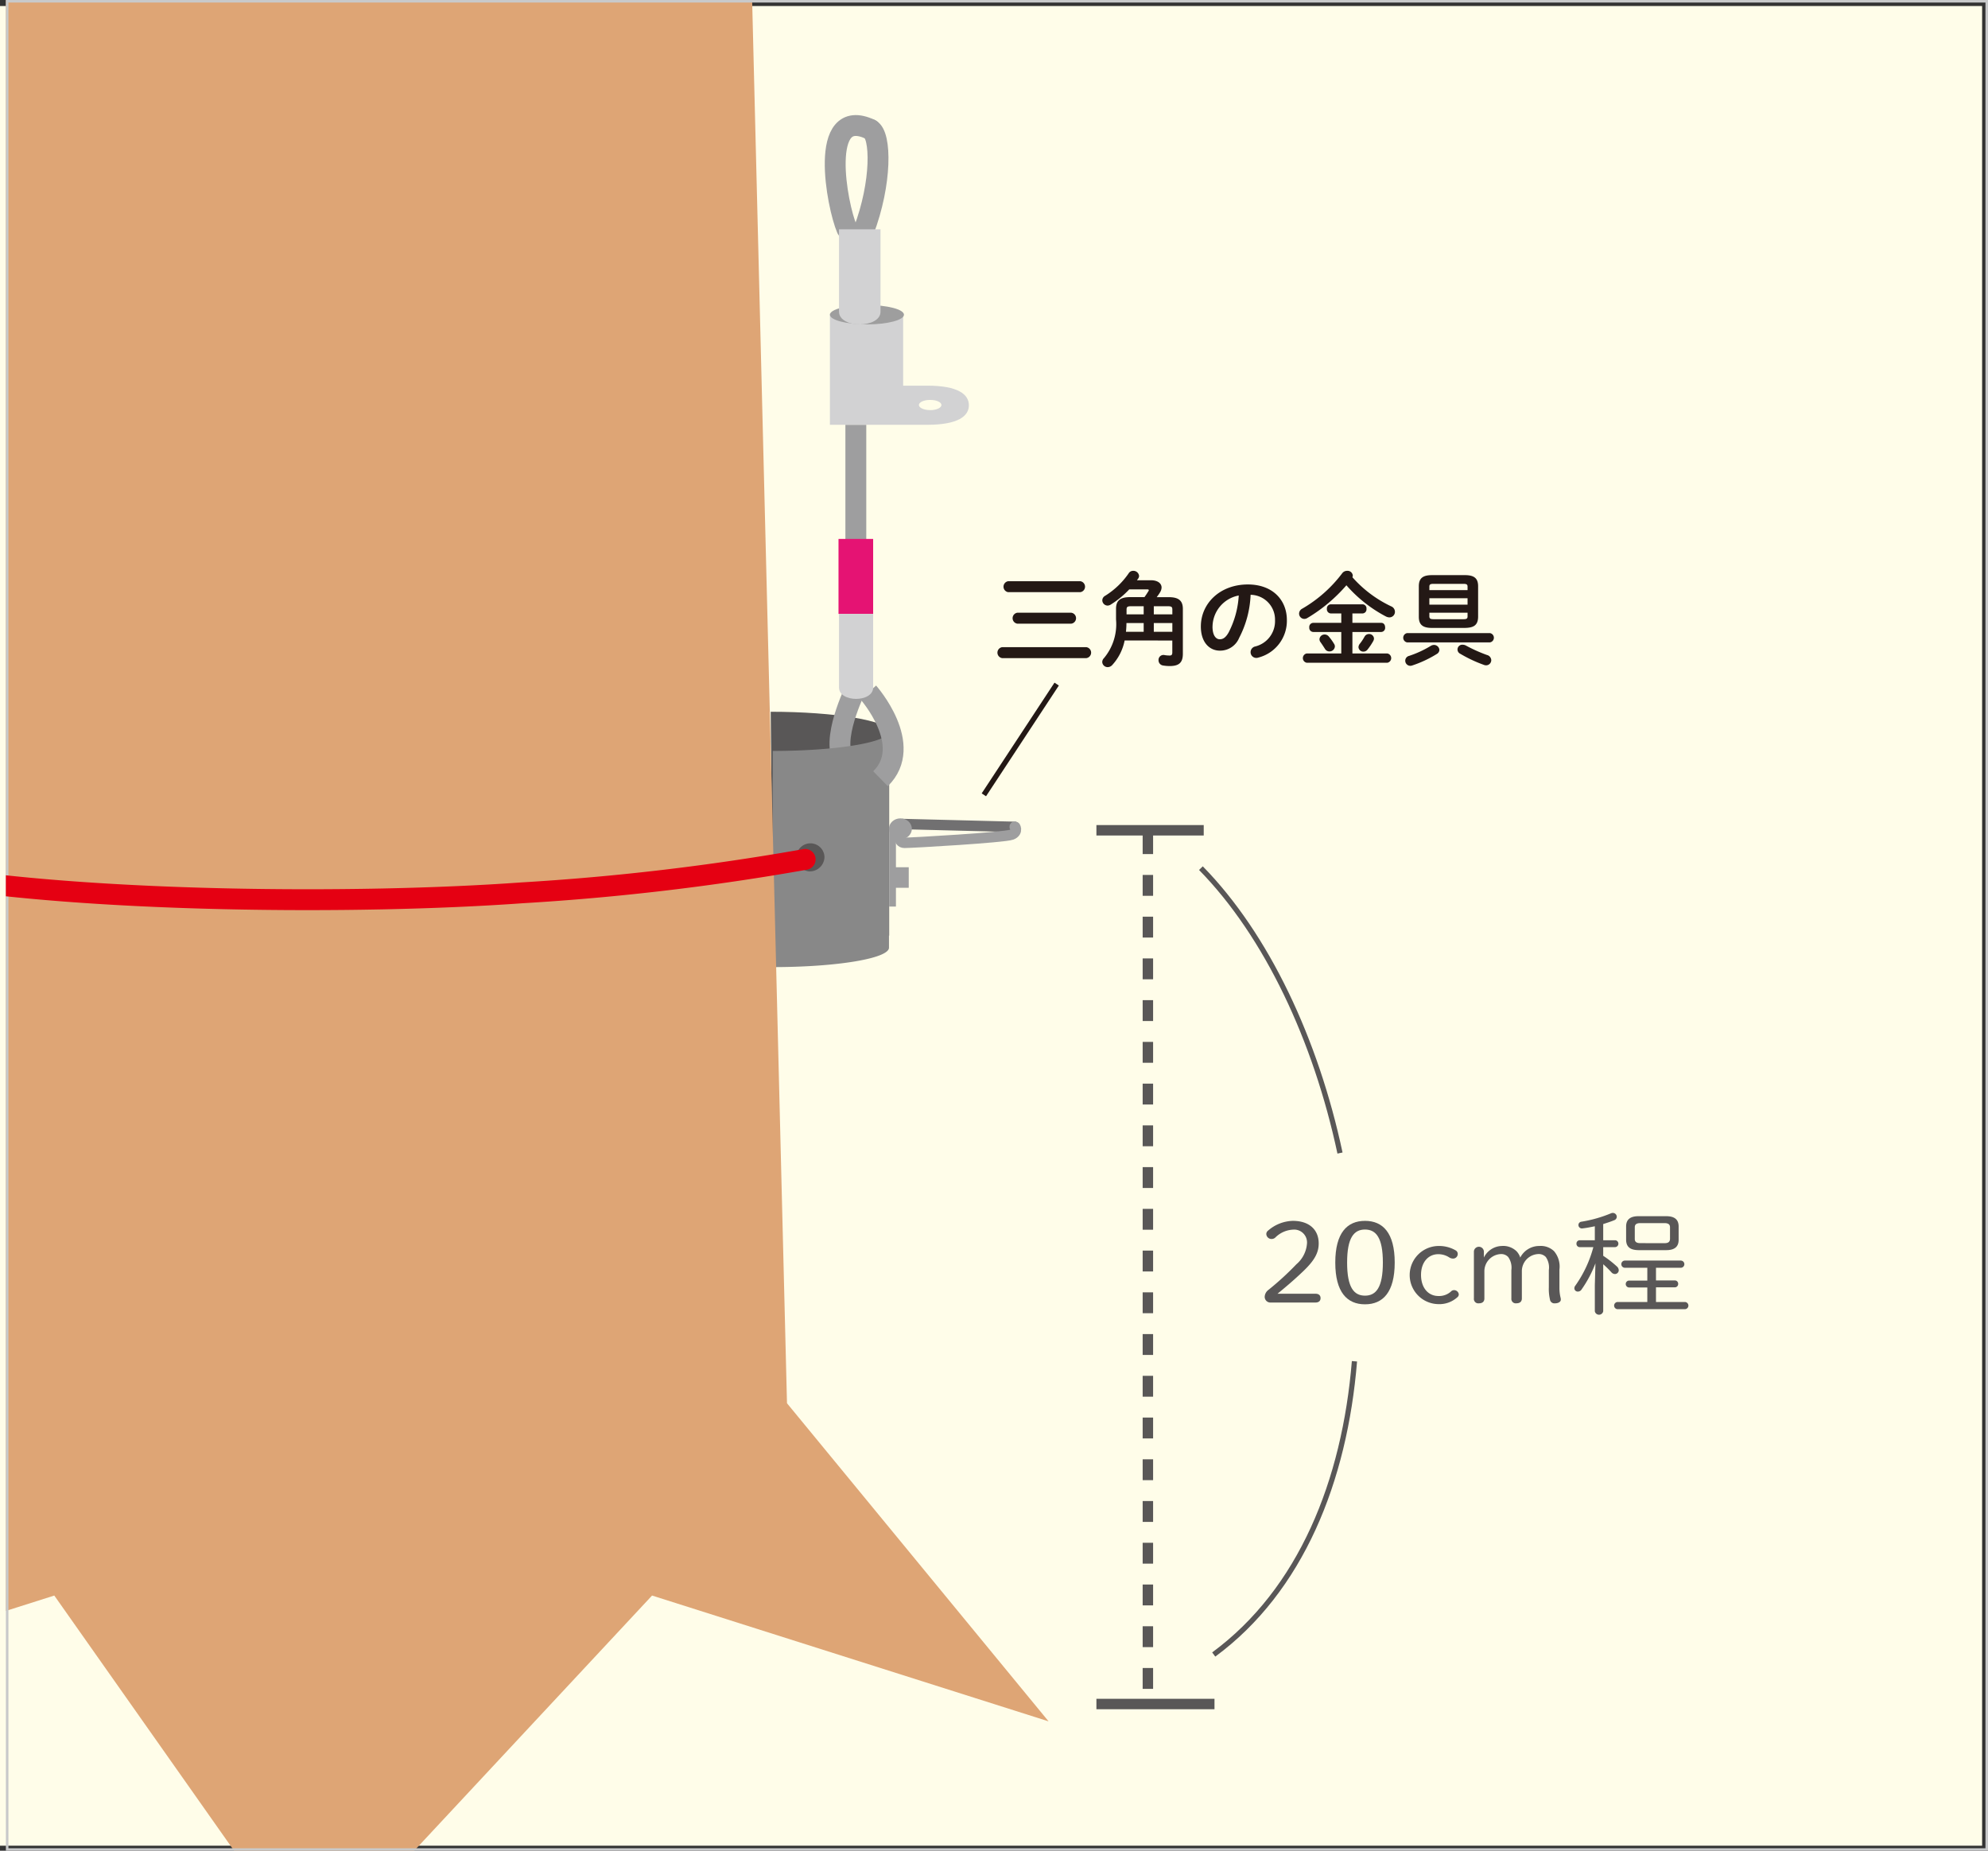
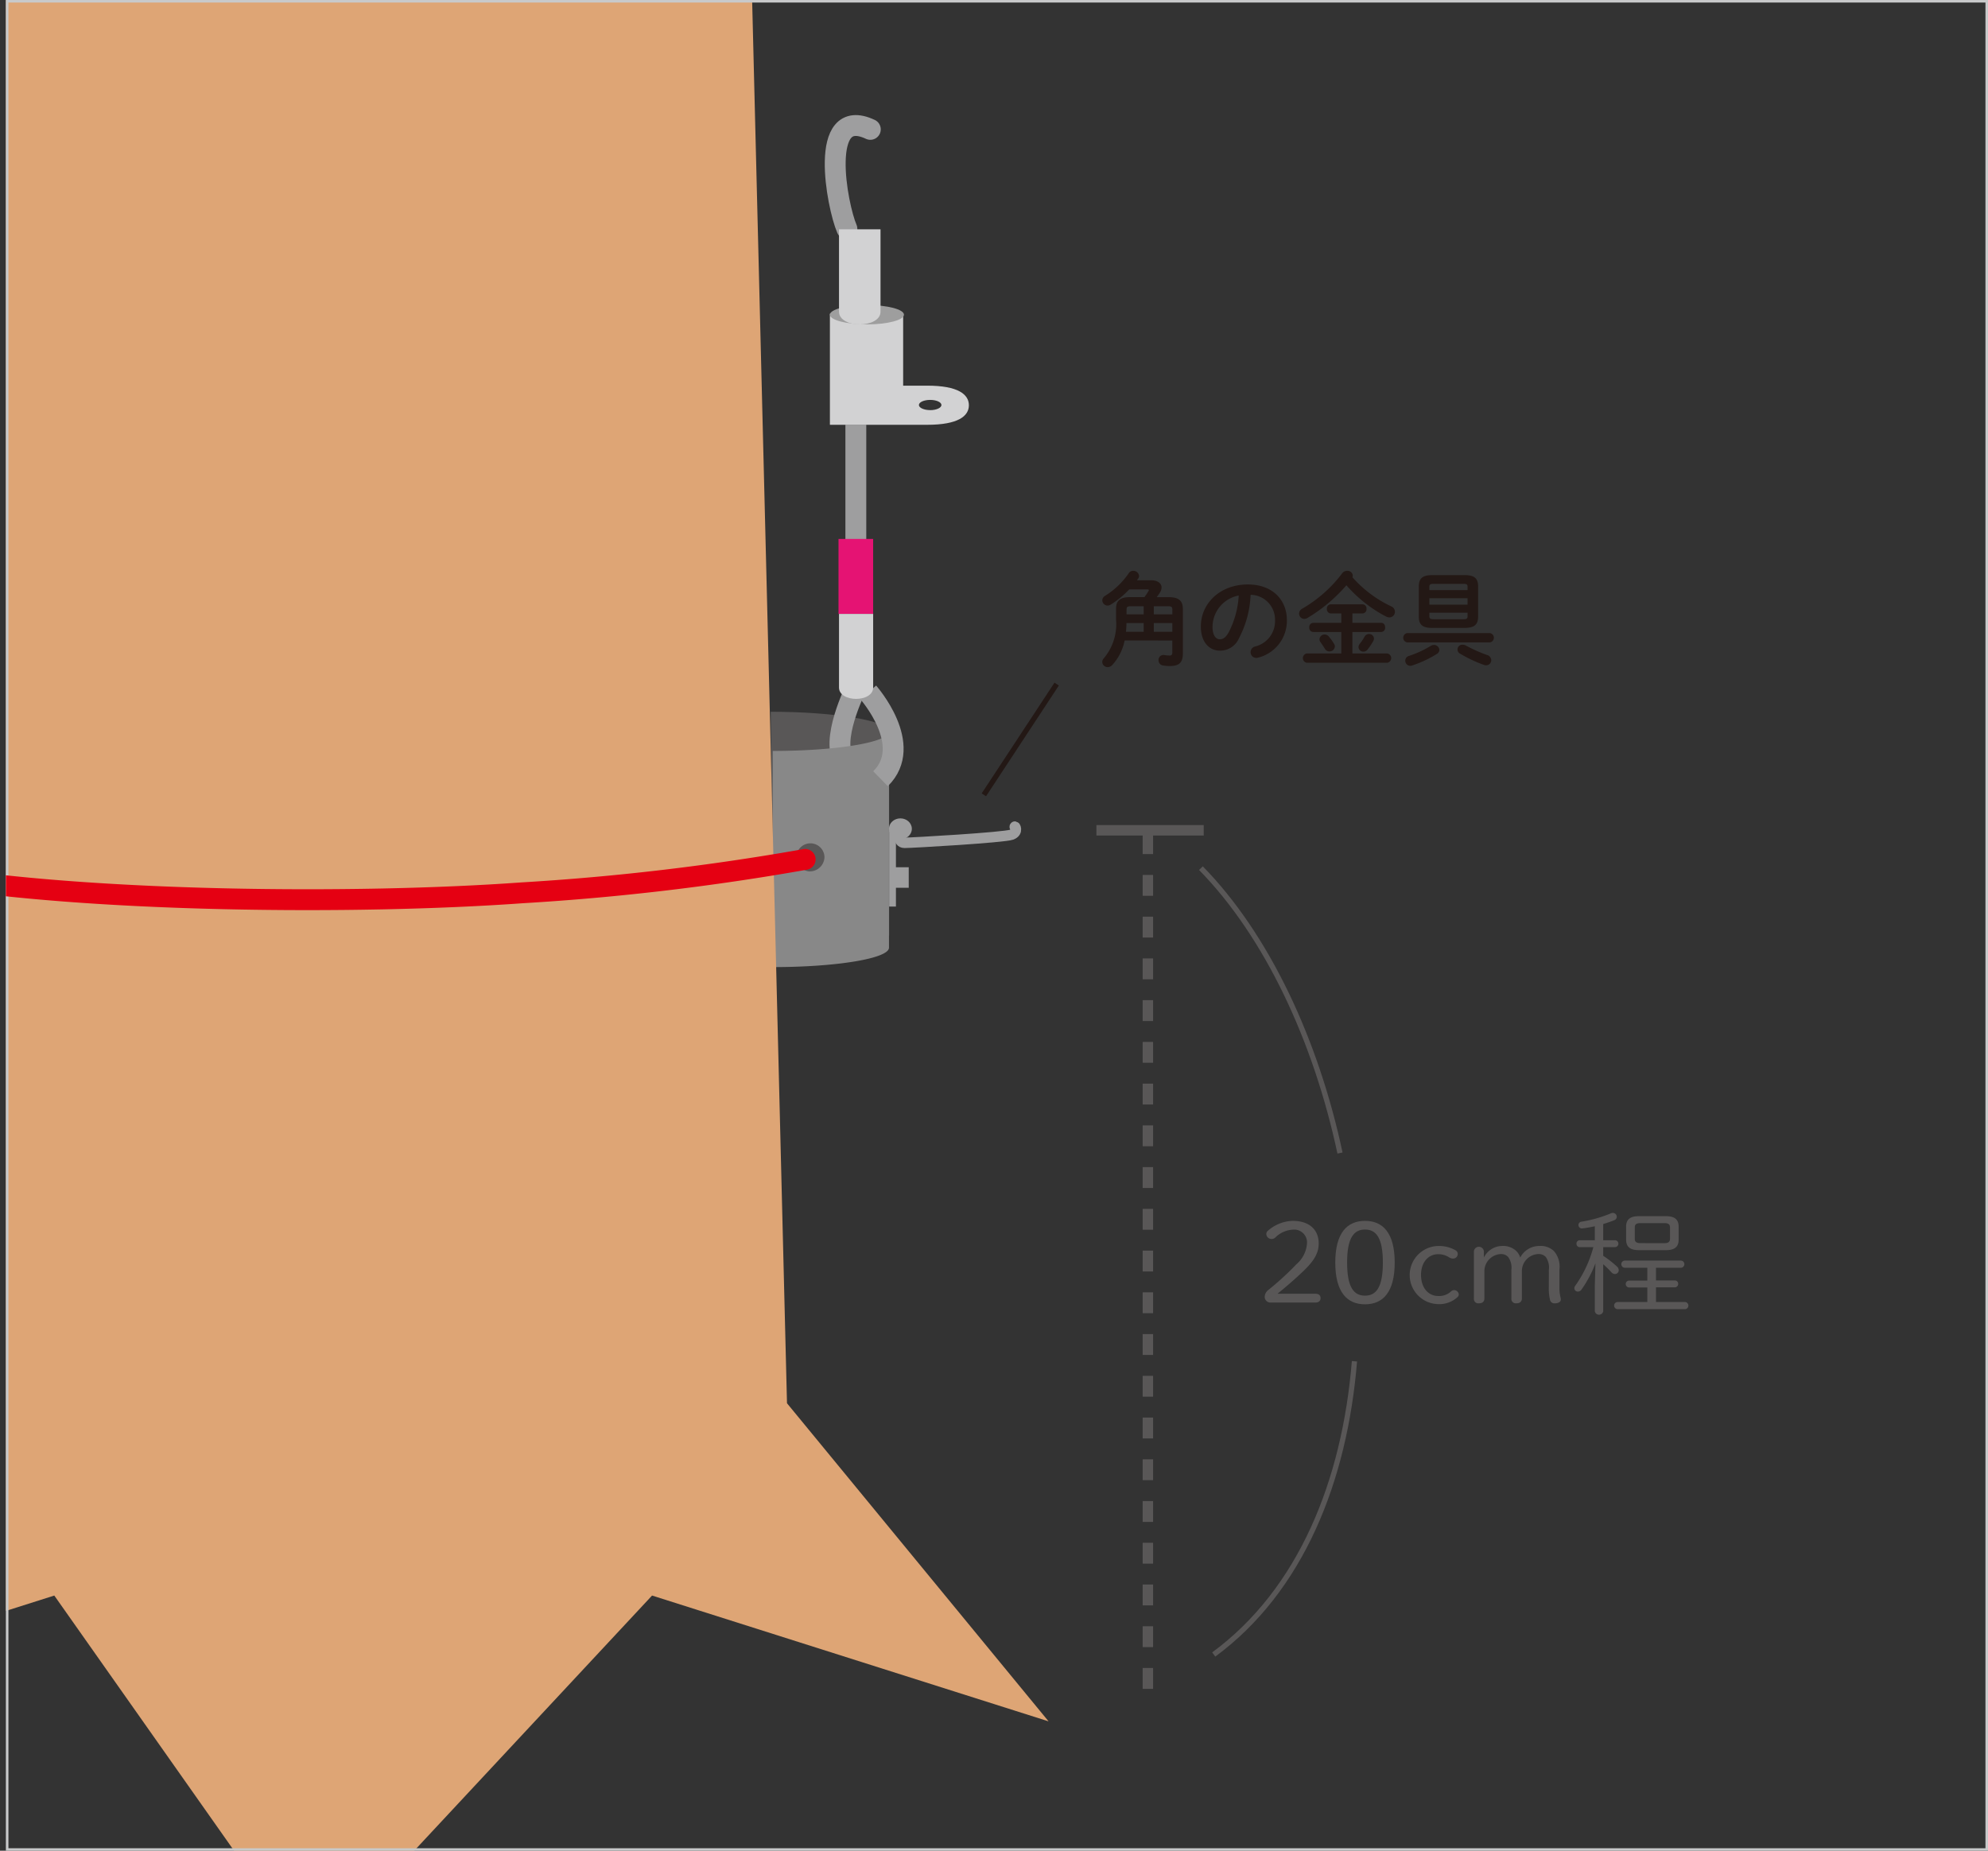
<svg xmlns="http://www.w3.org/2000/svg" width="230.683" height="214.784" viewBox="0 0 230.683 214.784">
  <rect x="0" y="0" width="230.683" height="214.784" fill="#333333" stroke="none" />
  <defs>
    <clipPath id="clip-path">
      <rect id="SVGID" width="230" height="214.784" transform="translate(444.183 470.802)" fill="none" />
    </clipPath>
  </defs>
  <g id="グループ_266" data-name="グループ 266" transform="translate(-796 -817)">
    <g id="グループ_265" data-name="グループ 265" transform="translate(352.5 346.198)">
-       <rect id="長方形_81" data-name="長方形 81" width="230" height="213.5" transform="translate(443.5 471.5)" fill="#fffde9" />
      <g id="グループ_264" data-name="グループ 264">
        <g id="グループ_263" data-name="グループ 263">
          <g id="グループ_262" data-name="グループ 262" clip-path="url(#clip-path)">
            <path id="パス_1418" data-name="パス 1418" d="M433.786,572.055a1.214,1.214,0,0,1-.768,1.35,1.252,1.252,0,0,1-1.515-.545.972.972,0,0,1,.7-1.3.616.616,0,0,1,.121.883,1.355,1.355,0,0,1-.924.456,1.075,1.075,0,0,1-.993-.288c-.207-.276.028-.765.387-.7a.483.483,0,0,1,.262.713.969.969,0,0,1-.988.459.894.894,0,0,1-.748-.747.684.684,0,0,1-.565-.091l-5.242-2.59" fill="none" stroke="#e50012" stroke-linecap="round" stroke-miterlimit="10" stroke-width="2.422" />
            <path id="パス_1419" data-name="パス 1419" d="M424.054,575.338l5.705-2.9" fill="none" stroke="#e50012" stroke-linecap="round" stroke-miterlimit="10" stroke-width="2.422" />
-             <line id="線_147" data-name="線 147" x2="12.971" y2="0.329" transform="translate(548.273 566.432)" fill="none" stroke="#717071" stroke-linecap="round" stroke-linejoin="round" stroke-width="1.211" />
            <path id="パス_1420" data-name="パス 1420" d="M533.184,579.257l-.253-25.854c7.451,0,13.745,1.051,13.745,2.295V579.38Z" fill="#595757" />
            <path id="パス_1421" data-name="パス 1421" d="M542.809,550.69s-3.114,6.277-1.254,8.46" fill="none" stroke="#9e9e9f" stroke-linejoin="round" stroke-width="2.422" />
            <path id="パス_1422" data-name="パス 1422" d="M533.164,557.95v25.086c7.452,0,13.492-1.008,13.492-2.252V555.7C546.656,556.942,540.616,557.95,533.164,557.95Zm4.226,13.977a1.631,1.631,0,1,1,1.78-1.624A1.706,1.706,0,0,1,537.39,571.927Z" fill="#888" />
            <ellipse id="楕円形_132" data-name="楕円形 132" cx="1.329" cy="1.213" rx="1.329" ry="1.213" transform="translate(546.651 565.775)" fill="#9e9e9f" />
            <rect id="長方形_82" data-name="長方形 82" width="0.786" height="8.839" transform="translate(546.676 567.171)" fill="#9e9e9f" />
            <rect id="長方形_83" data-name="長方形 83" width="1.576" height="2.384" transform="translate(547.372 571.447)" fill="#9e9e9f" />
            <path id="パス_1423" data-name="パス 1423" d="M547.957,567.213s-.4,1.4.5,1.4,11.574-.617,12.43-.945.361-1.11.361-.905" fill="none" stroke="#9e9e9f" stroke-linecap="round" stroke-linejoin="round" stroke-width="1.211" />
            <path id="パス_1424" data-name="パス 1424" d="M534.821,633.652,530.676,466.8H438.288l-4.146,166.848-54.651,44.629L449.8,655.968l29.859,42.388,39.505-42.388,46.009,14.6Z" fill="#dea575" />
            <rect id="長方形_84" data-name="長方形 84" width="230" height="214.784" transform="translate(444.183 470.802)" fill="none" stroke="#c8c9ca" stroke-miterlimit="10" stroke-width="0.59" />
            <line id="線_148" data-name="線 148" y2="21.954" transform="translate(542.809 520.093)" fill="none" stroke="#9e9e9f" stroke-linejoin="round" stroke-width="2.422" />
            <path id="パス_1425" data-name="パス 1425" d="M551.092,515.558H548.3V507.2h-8.5v12.9h11.288c3.6,0,4.839-1.015,4.839-2.268S554.689,515.558,551.092,515.558Zm.343,2.837c-.722,0-1.307-.265-1.307-.592s.585-.592,1.307-.592,1.308.265,1.308.592S552.158,518.4,551.435,518.4Z" fill="#d2d2d3" />
            <ellipse id="楕円形_133" data-name="楕円形 133" cx="4.295" cy="1.123" rx="4.295" ry="1.123" transform="translate(539.804 506.203)" fill="#9e9e9e" />
            <path id="パス_1426" data-name="パス 1426" d="M541.772,497.354c-1.147-2.632-3.369-14.407,2.718-11.539" fill="none" stroke="#9e9e9f" stroke-linecap="round" stroke-linejoin="round" stroke-width="2.422" />
-             <path id="パス_1427" data-name="パス 1427" d="M544.49,485.815c1.265.638,1.345,6.2-.778,11.794" fill="none" stroke="#9e9e9f" stroke-linecap="round" stroke-linejoin="round" stroke-width="2.422" />
            <path id="パス_1428" data-name="パス 1428" d="M545.673,506.968c0,1.974-4.817,1.974-4.817,0v-9.557h4.817Z" fill="#d2d2d3" />
            <path id="パス_1429" data-name="パス 1429" d="M544.255,551.165s5.408,6.105,1.418,10.009" fill="none" stroke="#9e9e9f" stroke-linejoin="round" stroke-width="2.422" />
            <path id="パス_1430" data-name="パス 1430" d="M536.928,570.538a284.865,284.865,0,0,1-32.9,3.881c-19.09,1.376-50.221,1.13-69.05-2.056" fill="none" stroke="#e50012" stroke-linecap="round" stroke-miterlimit="10" stroke-width="2.422" />
            <rect id="長方形_85" data-name="長方形 85" width="4.019" height="8.7" transform="translate(540.799 533.347)" fill="#e51373" style="mix-blend-mode: multiply;isolation: isolate" />
            <path id="パス_1431" data-name="パス 1431" d="M544.819,550.586c0,1.764-3.963,1.764-3.963,0v-8.539h3.963Z" fill="#d2d2d3" />
            <line id="線_149" data-name="線 149" x2="12.452" transform="translate(570.725 567.158)" fill="none" stroke="#595757" stroke-miterlimit="10" stroke-width="1.211" />
-             <line id="線_150" data-name="線 150" x2="13.702" transform="translate(570.725 668.556)" fill="none" stroke="#595757" stroke-miterlimit="10" stroke-width="1.211" />
            <line id="線_151" data-name="線 151" y2="100.384" transform="translate(576.697 567.496)" fill="none" stroke="#595757" stroke-miterlimit="10" stroke-width="1.211" stroke-dasharray="2.422 2.422" />
            <g id="グループ_259" data-name="グループ 259">
              <path id="パス_1432" data-name="パス 1432" d="M596.147,620.943c.357,0,.587.169.587.509s-.23.51-.587.51h-5.294a.66.66,0,0,1-.6-.68,1.059,1.059,0,0,1,.429-.783,33.548,33.548,0,0,0,3.248-2.975,3.511,3.511,0,0,0,1.23-2.414,1.491,1.491,0,0,0-1.63-1.606,3.122,3.122,0,0,0-2.018.888.621.621,0,0,1-.443.195.6.6,0,0,1-.63-.587.5.5,0,0,1,.2-.379,4.538,4.538,0,0,1,2.875-1.136c1.9,0,3.005,1.019,3.005,2.625,0,1.082-.5,1.97-1.745,3.171-1.145,1.1-2.161,1.944-3.034,2.662Z" fill="#595757" />
              <path id="パス_1433" data-name="パス 1433" d="M605.339,617.327c0,3.446-1.374,4.843-3.448,4.843s-3.448-1.4-3.448-4.843,1.373-4.842,3.448-4.842S605.339,613.883,605.339,617.327Zm-5.523,0c0,2.885.787,3.838,2.075,3.838s2.074-.953,2.074-3.838-.787-3.836-2.074-3.836S599.816,614.444,599.816,617.327Z" fill="#595757" />
              <path id="パス_1434" data-name="パス 1434" d="M612.61,621.348a3.1,3.1,0,0,1-2.217.8,3.374,3.374,0,0,1,0-6.747,3.841,3.841,0,0,1,2.017.508.475.475,0,0,1,.243.444.538.538,0,0,1-.529.509.829.829,0,0,1-.473-.144,2.312,2.312,0,0,0-1.258-.365c-1.145,0-2,.926-2,2.4,0,1.513.844,2.453,2.018,2.453a2.046,2.046,0,0,0,1.431-.5.526.526,0,0,1,.357-.182.558.558,0,0,1,.572.456A.42.42,0,0,1,612.61,621.348Z" fill="#595757" />
              <path id="パス_1435" data-name="パス 1435" d="M623.226,618.189a2.13,2.13,0,0,0-.357-1.513,1.115,1.115,0,0,0-.859-.34,1.989,1.989,0,0,0-1.917,2.023v3.132c0,.366-.229.561-.63.561a.513.513,0,0,1-.587-.561v-3.3a2.119,2.119,0,0,0-.371-1.513,1.1,1.1,0,0,0-.845-.34,2,2,0,0,0-1.916,2.049v3.106c0,.366-.229.561-.63.561a.512.512,0,0,1-.586-.561v-5.456a.58.58,0,0,1,1.158,0v.706a2.387,2.387,0,0,1,2.089-1.344,2.229,2.229,0,0,1,1.688.6,1.9,1.9,0,0,1,.444.745,2.472,2.472,0,0,1,2.218-1.344,2.222,2.222,0,0,1,1.7.6,2.756,2.756,0,0,1,.629,2.128v2.063a4.829,4.829,0,0,0,.144,1.265.8.8,0,0,1,.014.183c0,.222-.258.417-.687.417a.515.515,0,0,1-.572-.444,5.562,5.562,0,0,1-.129-1.421Z" fill="#595757" />
              <path id="パス_1436" data-name="パス 1436" d="M628.56,613.113c-.486.1-.987.2-1.431.247a.4.4,0,0,1-.471-.4.386.386,0,0,1,.357-.379,15.143,15.143,0,0,0,3.434-.978.587.587,0,0,1,.2-.04.456.456,0,0,1,.458.457.434.434,0,0,1-.3.391c-.373.157-.816.3-1.274.444v1.88h1.345a.392.392,0,0,1,.415.4.4.4,0,0,1-.415.4h-1.345v1.005a12.364,12.364,0,0,1,1.574,1.227.609.609,0,0,1,.229.458.441.441,0,0,1-.444.43.554.554,0,0,1-.414-.208,11.062,11.062,0,0,0-.945-.927v5.455a.495.495,0,0,1-.973,0v-3.041l.072-2.519a13.8,13.8,0,0,1-1.617,3.042.5.5,0,0,1-.415.234.39.39,0,0,1-.415-.378A.5.5,0,0,1,626.3,620a13.87,13.87,0,0,0,2.089-4.464h-1.56a.386.386,0,0,1-.4-.4.38.38,0,0,1,.4-.4h1.731ZM639,621.9a.418.418,0,0,1,0,.836h-7.783a.418.418,0,0,1,0-.836h3.434v-1.683h-2.089a.4.4,0,0,1-.414-.4.392.392,0,0,1,.414-.4h2.089v-1.488h-2.6a.417.417,0,0,1,0-.835h6.481a.417.417,0,0,1,0,.835h-2.875V619.4h2.16a.385.385,0,0,1,.415.4.391.391,0,0,1-.415.4h-2.16V621.9Zm-5.365-6.016c-.915-.013-1.431-.326-1.445-1.2v-1.541c0-.8.458-1.2,1.445-1.2h3.205c.987,0,1.445.4,1.445,1.2v1.541c0,.795-.458,1.2-1.445,1.2Zm3.005-.809c.371,0,.629-.1.644-.483V613.23c0-.3-.158-.483-.644-.483h-2.8c-.486,0-.643.182-.643.483v1.357c0,.3.157.483.643.483Z" fill="#595757" />
            </g>
            <path id="パス_1437" data-name="パス 1437" d="M600.668,628.781c-1.135,13.879-6.194,26.564-16.33,34.029" fill="none" stroke="#595757" stroke-miterlimit="10" stroke-width="0.605" />
            <path id="パス_1438" data-name="パス 1438" d="M582.851,571.552c7.64,7.795,13.341,19.939,16.139,33.063" fill="none" stroke="#595757" stroke-miterlimit="10" stroke-width="0.605" />
            <line id="線_152" data-name="線 152" y1="12.852" x2="8.449" transform="translate(557.665 550.191)" fill="none" stroke="#231815" stroke-width="0.605" />
            <g id="グループ_261" data-name="グループ 261">
              <g id="グループ_260" data-name="グループ 260">
-                 <path id="パス_1439" data-name="パス 1439" d="M569.561,545.908a.641.641,0,0,1,0,1.269h-9.782a.643.643,0,0,1,0-1.269Zm-.706-7.655a.642.642,0,0,1,0,1.271h-8.371a.644.644,0,0,1,0-1.271Zm-1.046,3.657a.641.641,0,0,1,0,1.27h-6.267a.643.643,0,0,1,0-1.27Z" fill="#231815" />
                <path id="パス_1440" data-name="パス 1440" d="M574,545.131a5.89,5.89,0,0,1-1.435,2.845.717.717,0,0,1-.529.248.626.626,0,0,1-.634-.6.661.661,0,0,1,.2-.447,6.135,6.135,0,0,0,1.4-4.491v-1.234c0-.93.459-1.352,1.623-1.352H576.3c.164-.224.318-.459.447-.671a.3.3,0,0,0,.059-.129c0-.071-.071-.1-.188-.1h-2.081a10.811,10.811,0,0,1-2.164,1.775.715.715,0,0,1-.352.106.624.624,0,0,1-.612-.613.606.606,0,0,1,.318-.516,9.214,9.214,0,0,0,2.739-2.611.6.6,0,0,1,.529-.293.661.661,0,0,1,.682.588.563.563,0,0,1-.117.329c-.048.059-.083.117-.13.176h1.622c.753,0,1.235.341,1.235.847a1.123,1.123,0,0,1-.176.552c-.106.176-.248.376-.388.565h1.411c1.163,0,1.622.435,1.622,1.363v5.209c0,1.045-.471,1.421-1.529,1.421a4.6,4.6,0,0,1-.8-.07.609.609,0,0,1-.494-.611.573.573,0,0,1,.718-.587,3.673,3.673,0,0,0,.575.047c.212,0,.306-.083.306-.365v-1.376Zm.211-2.021a9.776,9.776,0,0,1-.058,1.01h2.057v-1.01Zm.529-1.953c-.447,0-.517.1-.517.412v.529h1.987v-.941Zm2.645.941h2.152v-.529c0-.317-.07-.412-.517-.412h-1.635Zm0,2.022h2.152v-1.01h-2.152Z" fill="#231815" />
                <path id="パス_1441" data-name="パス 1441" d="M582.844,543.509c0-2.681,2.222-4.879,5.455-4.879,2.869,0,4.527,1.8,4.527,4.138a4.4,4.4,0,0,1-3.28,4.338.765.765,0,0,1-.271.048.659.659,0,0,1-.658-.671.677.677,0,0,1,.494-.647,3.023,3.023,0,0,0,2.339-3.068,2.873,2.873,0,0,0-2.833-2.938,11.765,11.765,0,0,1-1.329,5,2.385,2.385,0,0,1-2.245,1.481C583.844,546.307,582.844,545.343,582.844,543.509Zm1.352,0c0,1.081.423,1.482.847,1.482.364,0,.682-.189,1.022-.788a10.631,10.631,0,0,0,1.176-4.292A3.725,3.725,0,0,0,584.2,543.509Z" fill="#231815" />
                <path id="パス_1442" data-name="パス 1442" d="M604.93,541.17a.686.686,0,0,1,.435.634.641.641,0,0,1-.635.646.921.921,0,0,1-.411-.105,15.879,15.879,0,0,1-4.585-3.621,18.369,18.369,0,0,1-4.55,3.809.66.66,0,0,1-.341.095.615.615,0,0,1-.6-.624.657.657,0,0,1,.364-.564,15.553,15.553,0,0,0,4.632-4.1.709.709,0,0,1,.588-.293.606.606,0,0,1,.647.541.421.421,0,0,1-.047.2A13.951,13.951,0,0,0,604.93,541.17Zm-4.5,1.915h3.35c.306,0,.447.259.447.53a.474.474,0,0,1-.447.529h-3.35v2.492h4.044a.548.548,0,0,1,0,1.081h-9.335a.548.548,0,0,1,0-1.081h4v-2.492h-3.268a.481.481,0,0,1-.446-.529.475.475,0,0,1,.446-.53h3.268v-1.092h-1.223a.482.482,0,0,1-.446-.53.475.475,0,0,1,.446-.529h3.7a.469.469,0,0,1,.447.529.475.475,0,0,1-.447.53h-1.187Zm-2.128,2.434a.555.555,0,0,1,.094.317.621.621,0,0,1-.635.565.59.59,0,0,1-.506-.282c-.188-.294-.329-.517-.54-.811a.564.564,0,0,1-.106-.317.587.587,0,0,1,.6-.554.618.618,0,0,1,.494.248A5.96,5.96,0,0,1,598.3,545.519Zm3.527-.811a.587.587,0,0,1,.529-.329.56.56,0,0,1,.576.529.653.653,0,0,1-.094.306,7.023,7.023,0,0,1-.659.975.591.591,0,0,1-.47.235.559.559,0,0,1-.576-.516.651.651,0,0,1,.141-.377A5.654,5.654,0,0,0,601.827,544.708Z" fill="#231815" />
                <path id="パス_1443" data-name="パス 1443" d="M606.785,545.354a.548.548,0,0,1,0-1.081h9.593a.546.546,0,0,1,0,1.081Zm3.115.295a.619.619,0,0,1,.623.576.568.568,0,0,1-.294.469,13.316,13.316,0,0,1-2.868,1.341.706.706,0,0,1-.211.036.592.592,0,0,1-.588-.6.578.578,0,0,1,.447-.552,12.073,12.073,0,0,0,2.5-1.153A.738.738,0,0,1,609.9,545.649Zm-.246-1.976c-1.082,0-1.517-.387-1.517-1.293v-3.539c0-.905.435-1.293,1.517-1.293H613.5c1.081,0,1.517.388,1.517,1.293v3.539c-.012,1.034-.577,1.27-1.517,1.293Zm4.138-4.785c0-.246-.094-.329-.482-.329h-3.468c-.388,0-.482.083-.482.329v.4h4.432Zm-4.432,2.082h4.432v-.741H609.36Zm3.95,1.692c.388,0,.482-.082.482-.329v-.423H609.36v.423c0,.318.223.318.482.329Zm2.728,4.151a.649.649,0,0,1,.505.6.6.6,0,0,1-.6.6.655.655,0,0,1-.246-.047,15.816,15.816,0,0,1-2.752-1.293.551.551,0,0,1,.294-1.047.8.8,0,0,1,.376.1A17.569,17.569,0,0,0,616.038,546.813Z" fill="#231815" />
              </g>
            </g>
          </g>
        </g>
      </g>
    </g>
  </g>
</svg>